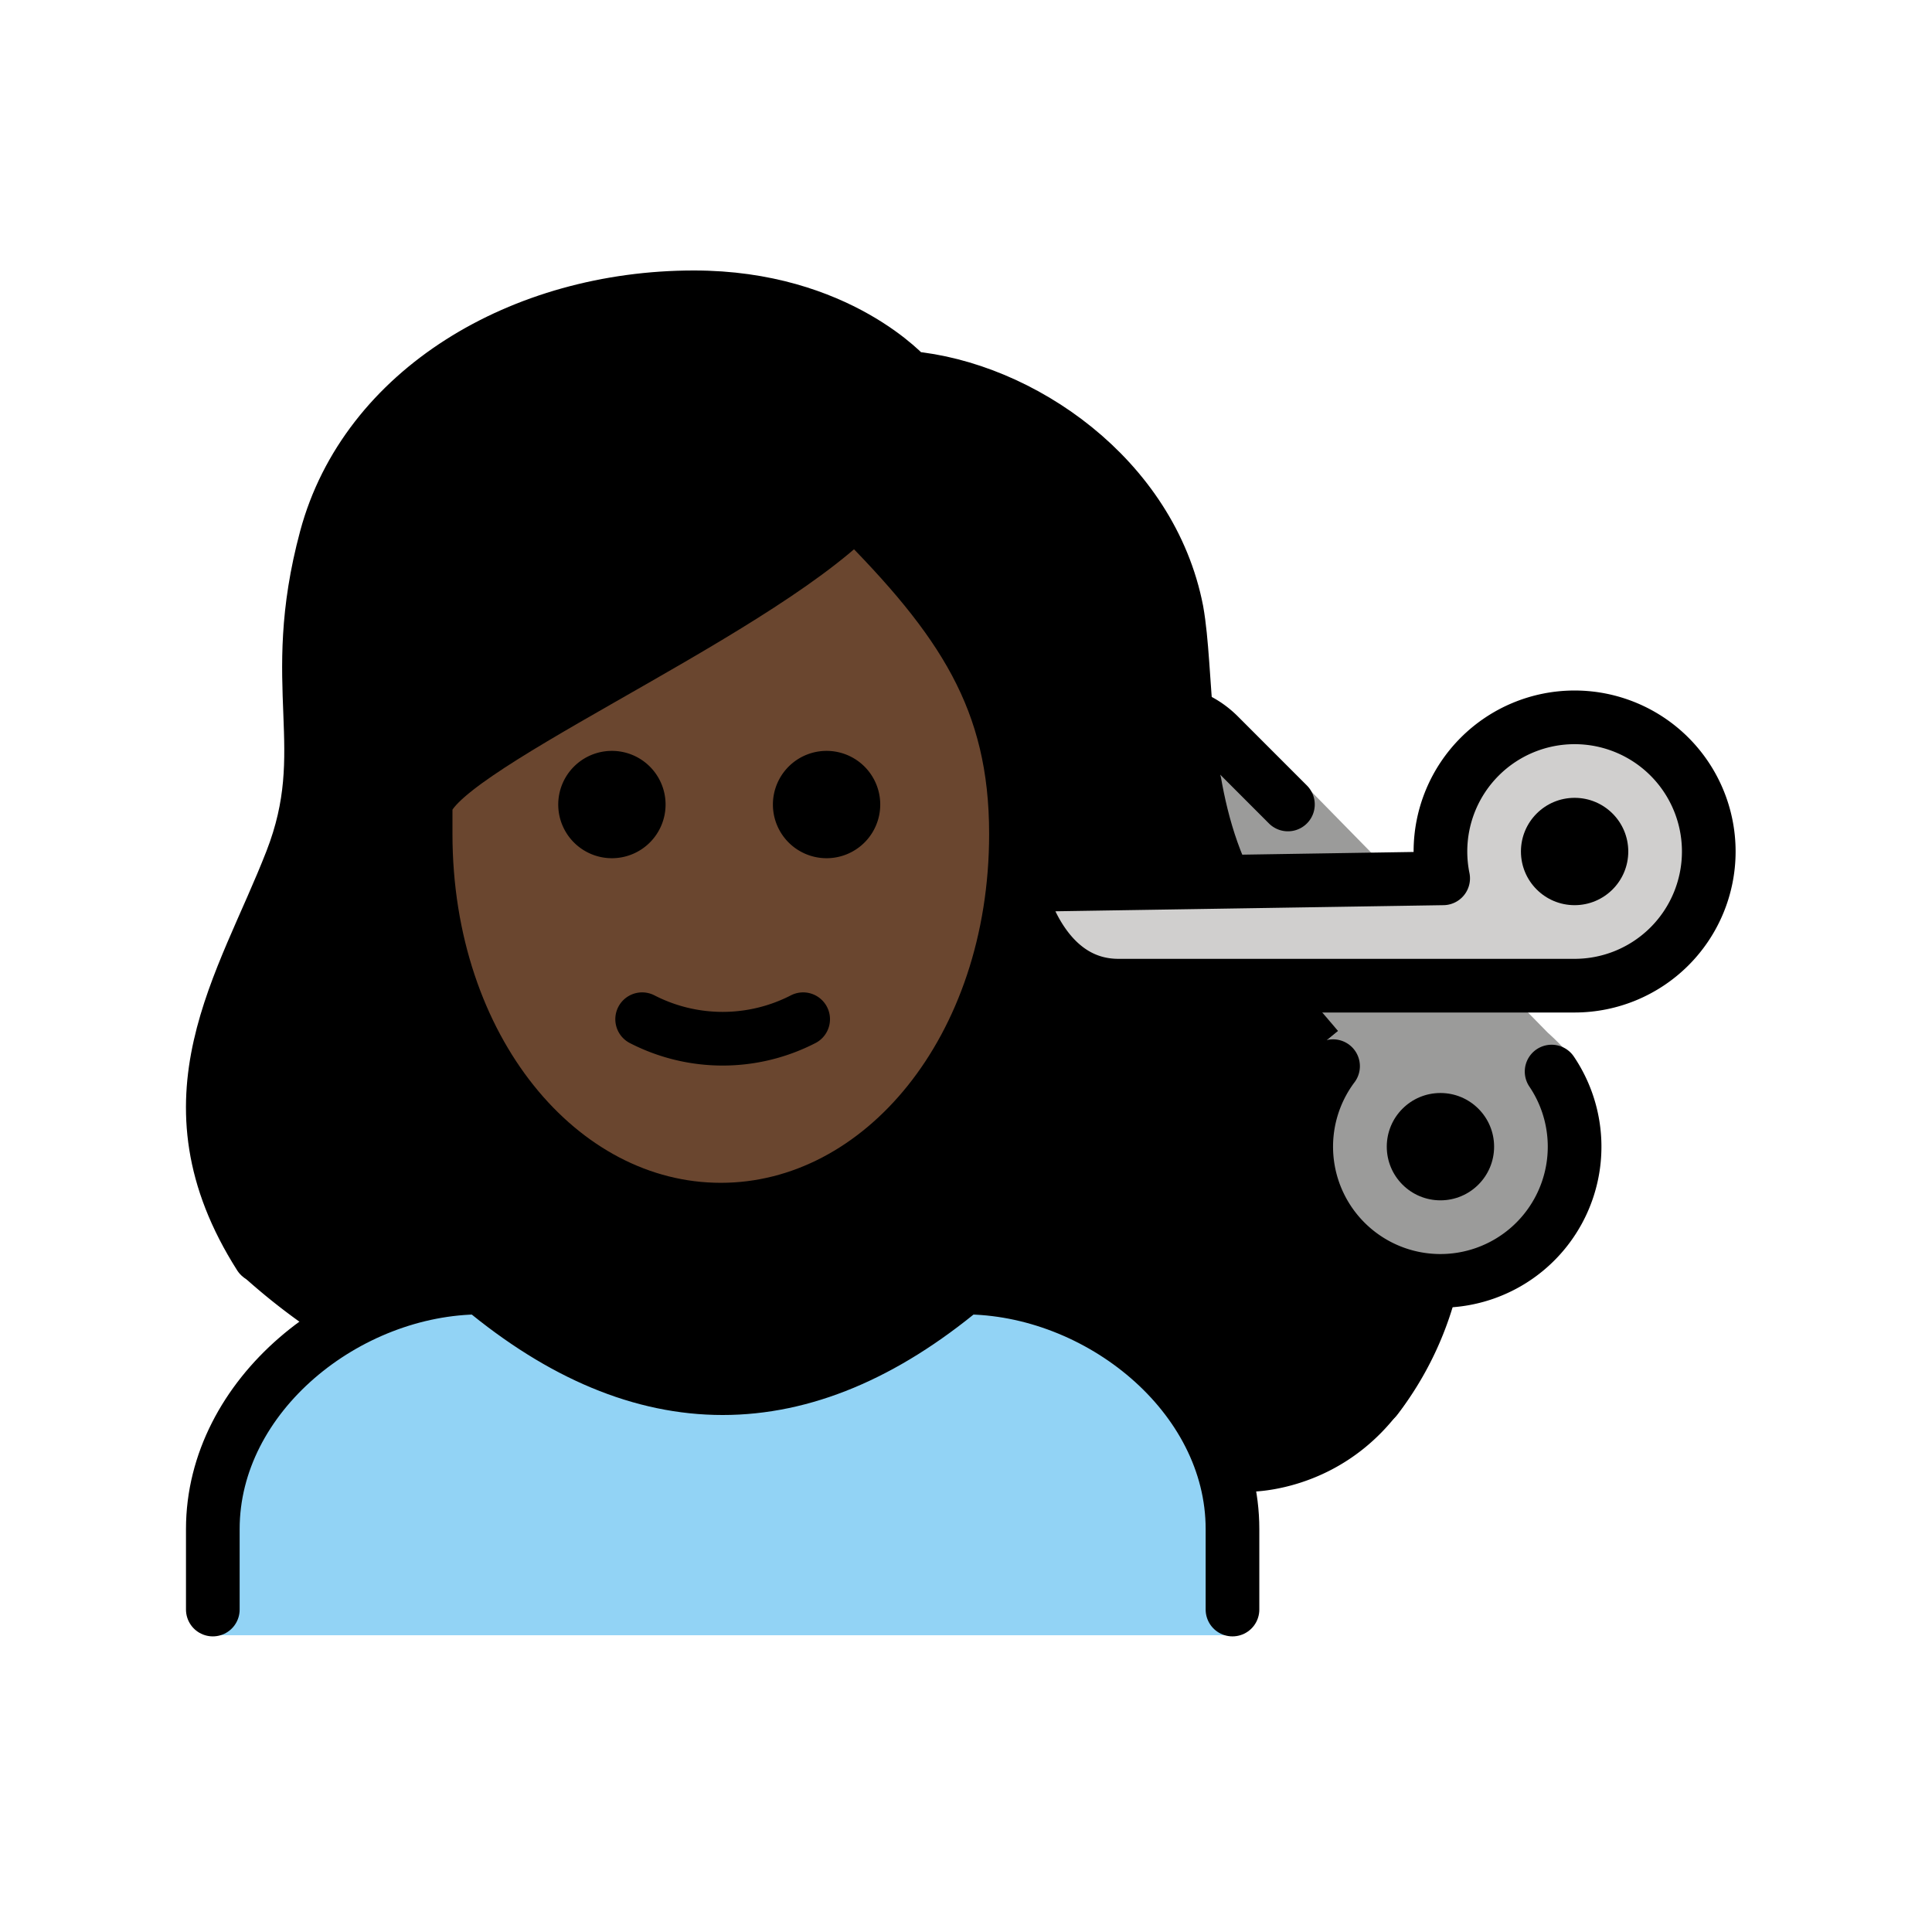
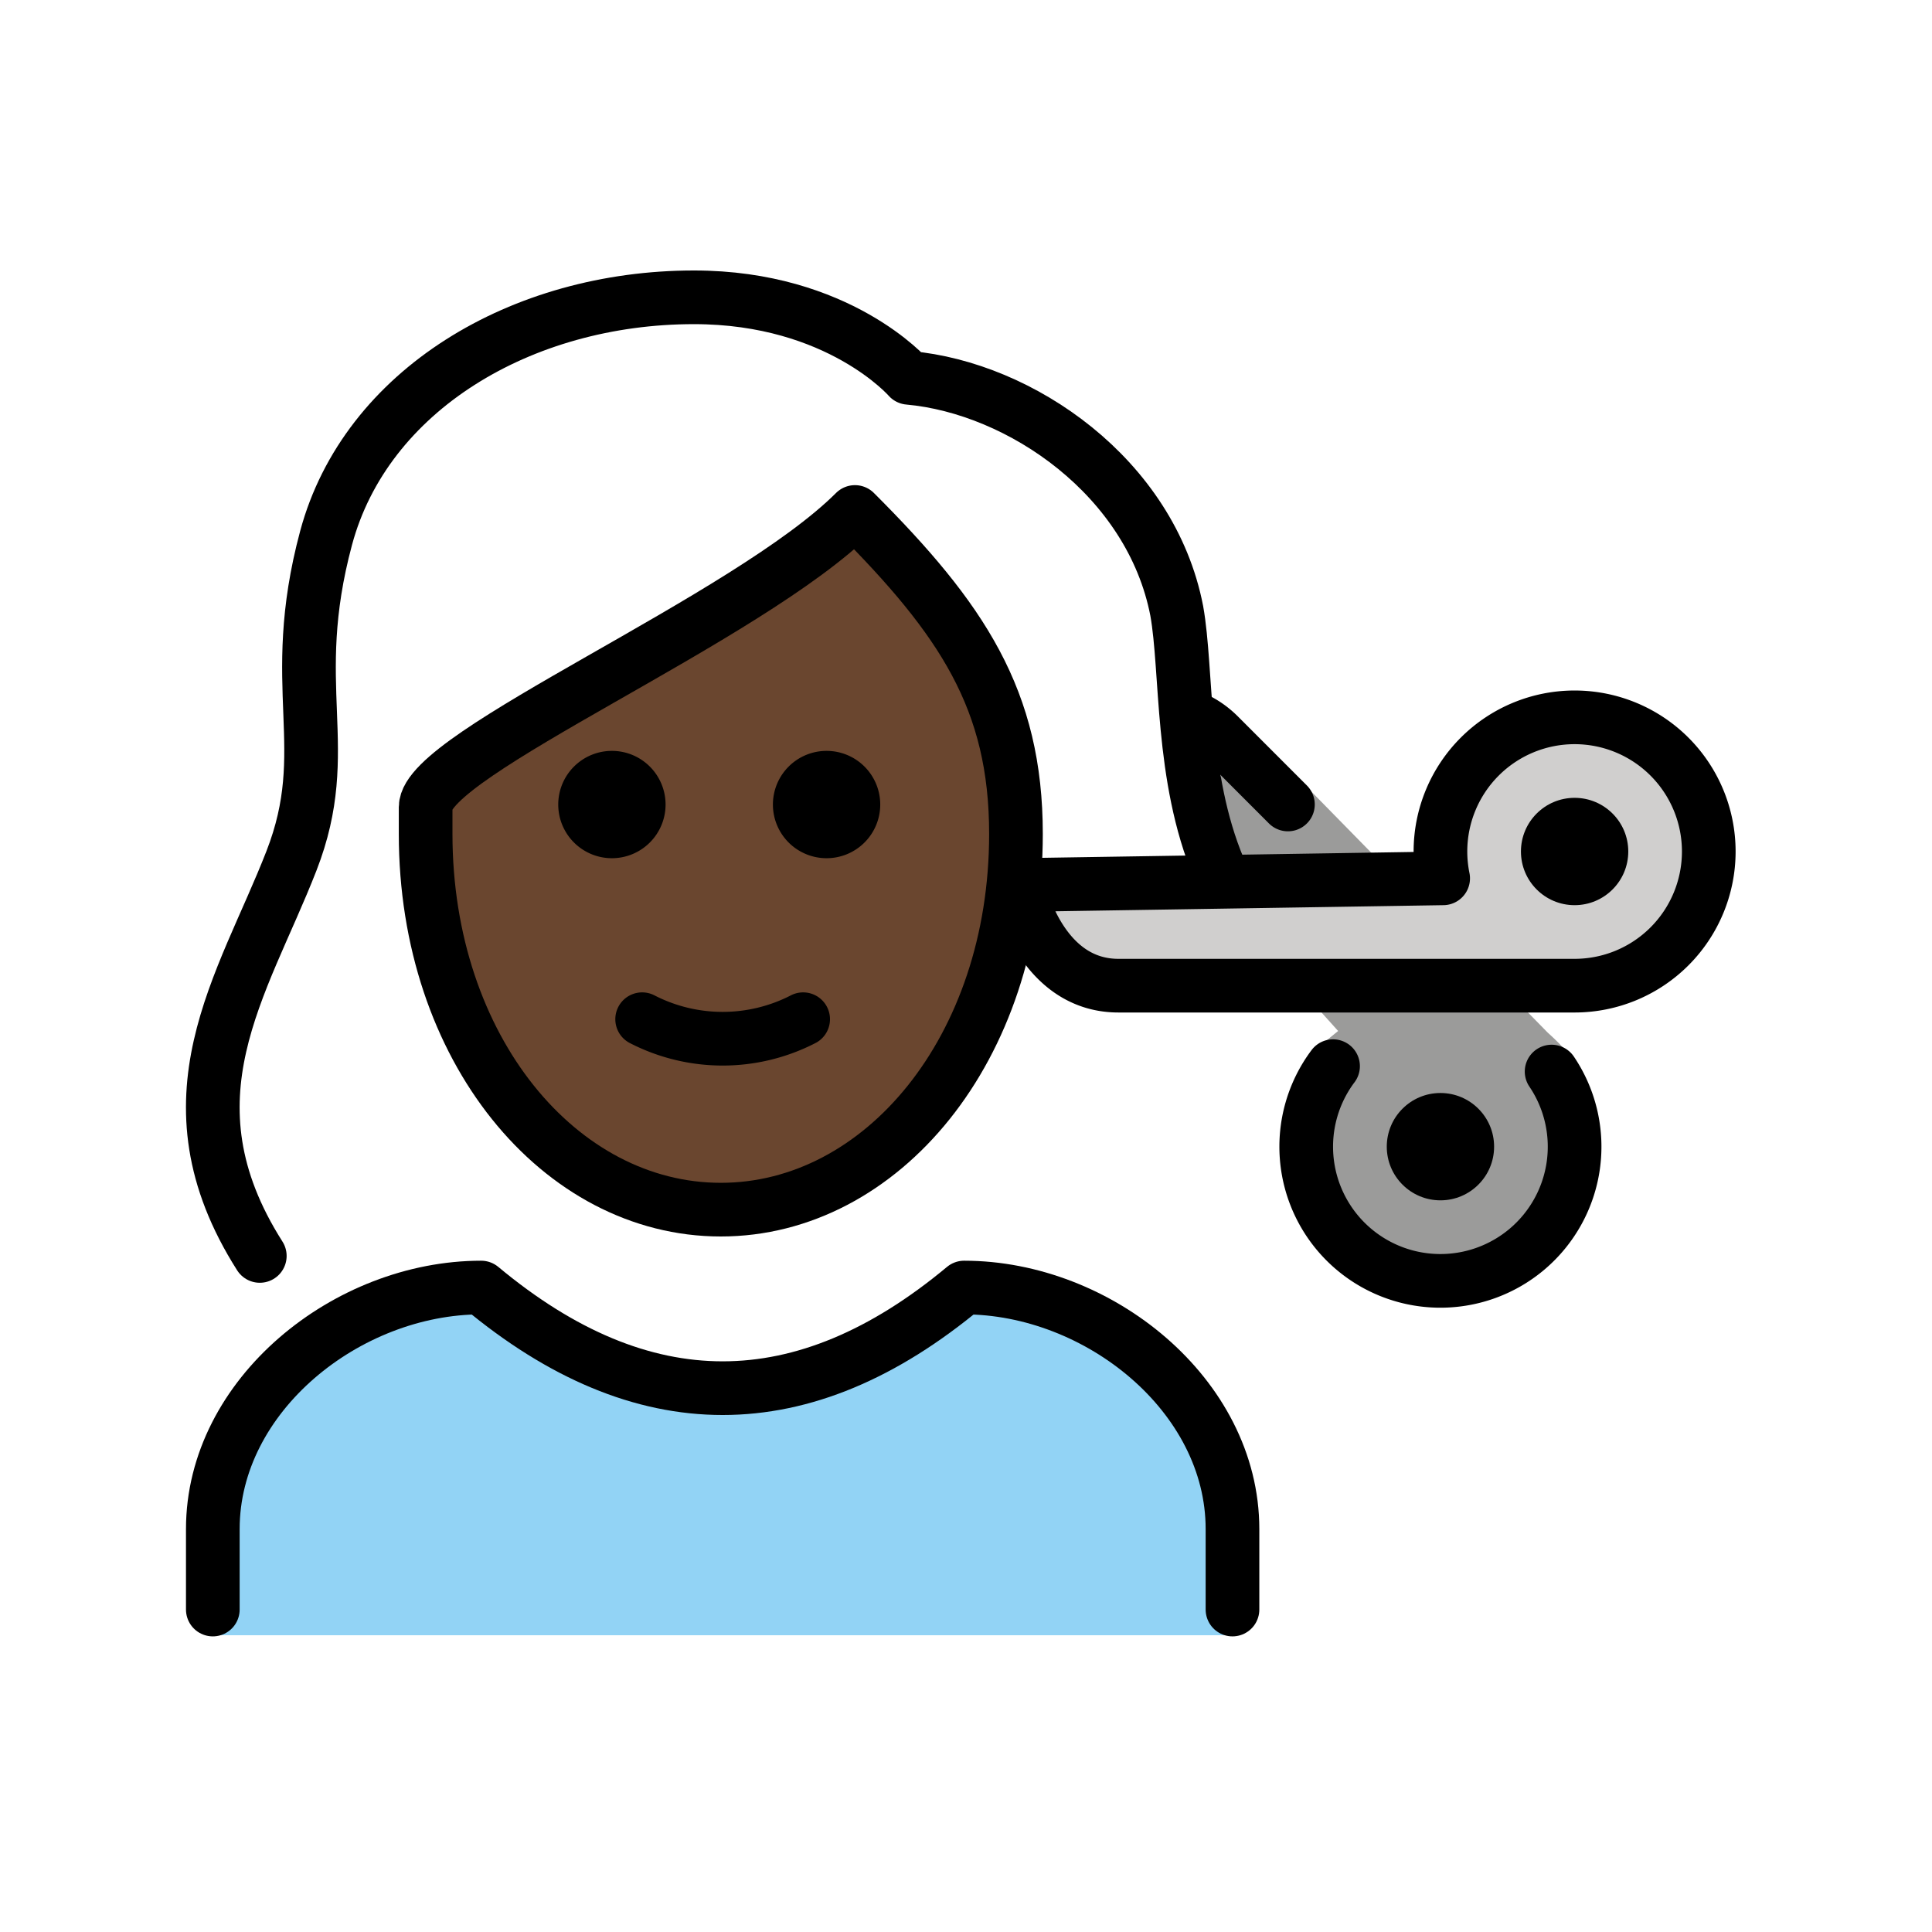
<svg xmlns="http://www.w3.org/2000/svg" id="emoji" viewBox="0 0 72 72">
  <g id="color">
    <path fill="#92d3f5" d="M7.931,60.941v-3.958c0-4.994,5.008-9,10-9q9,7.5,18,0c4.994,0,10,4.006,10,9v3.958" />
    <path fill="#9b9b9a" d="M57.824,39.934a5.001,5.001,0,1,1-8.145-.201l-.499-.749.688-.562-2.75-3.062-1.5-3.625-.194-4.329,2.573,1.204,9.684,9.875s1.062.935,1,1.249" />
    <path fill="#d0cfce" d="M53.681,31.733a5.035,5.035,0,0,0,.101,1l-15.851.25s.75,3.75,3.75,3.75h17a5,5,0,1,0-5-5Z" />
  </g>
  <g id="skin">
    <path fill="#6a462f" d="M15.867,30.983c.628,8.978,4.936,14,11,14,5.936,0,11.063-5,11.063-14a12.133,12.133,0,0,0-1-5A49.876,49.876,0,0,0,31.862,19.08a125.571,125.571,0,0,1-15.47,10.111C15.91,30.072,15.557,26.55,15.867,30.983Z" />
  </g>
  <g id="hair">
-     <path fill="#000000" d="M51.282,47.121c-2.787.51-2.102-8.138-2.102-8.138l.688-.562-1.435-1.672a29.296,29.296,0,0,0-6.324-.328c-3.178.229-3.506-3.342-3.506-3.342l6.586-.36c-1.473-3.27-1.011-3.922-1.336-9.953.027-3.693-6.876-8.401-10.557-8.709a1.001,1.001,0,0,1-.688-.343c-.093-.1-2.408-2.655-7.243-2.655-6.2,0-11.441,3.382-12.743,8.226a18.518,18.518,0,0,0-.565,6.176,13.317,13.317,0,0,1-.761,5.961,6.8,6.8,0,0,1-1.119,2.088c-3.772,4.42-.975,14.303-1.167,14.01a24.058,24.058,0,0,0,3.633,2.719,10.464,10.464,0,0,1,5.361-2.09c6.209,5.013,12.495,5.013,18.7,0a8.343,8.343,0,0,1,4.209,1.514s4.695,3.058,5.602,5.93c0,0,5.776.163,7.407-7.017ZM27.604,45.08C15.924,45.6,15.88,29.979,15.88,29.979c1.369-2.429,16.151-10.287,16.151-10.287a14.508,14.508,0,0,1,5.56,8.291S39.284,44.56,27.604,45.08Z" />
-   </g>
+     </g>
  <g id="line">
    <circle cx="58.681" cy="31.733" r="2" />
    <path fill="none" stroke="#000" stroke-linecap="round" stroke-linejoin="round" stroke-width="2" d="M7.931,59.983v-3c0-4.994,5.008-9,10-9q9,7.5,18,0c4.994,0,10,4.006,10,9v3" />
    <path d="M32.804,29.983a2,2,0,1,1-2-2,2,2,0,0,1,2,2" />
    <path d="M24.804,29.983a2,2,0,1,1-2-2,2,2,0,0,1,2,2" />
    <path fill="none" stroke="#000" stroke-linecap="round" stroke-linejoin="round" stroke-width="2" d="M23.931,37.983a6.553,6.553,0,0,0,6,0" />
    <path fill="none" stroke="#000" stroke-linecap="round" stroke-linejoin="round" stroke-width="2" d="M53.681,31.733a5.035,5.035,0,0,0,.101,1l-15.851.25s.75,3.75,3.75,3.75h17a5,5,0,1,0-5-5Z" />
    <path fill="none" stroke="#000" stroke-linecap="round" stroke-linejoin="round" stroke-width="2" d="M57.824,39.934a5.001,5.001,0,1,1-8.145-.201" />
    <path fill="none" stroke="#000" stroke-linecap="round" stroke-linejoin="round" stroke-width="2" d="M44.409,26.724a3.064,3.064,0,0,1,.749.443,3.218,3.218,0,0,1,.266.238l2.573,2.575" />
    <circle cx="53.681" cy="42.733" r="2" />
    <path fill="none" stroke="#000" stroke-linecap="round" stroke-linejoin="round" stroke-width="2" d="M9.682,46.805c-3.723-5.856-.628-10.08,1.18-14.725,1.636-4.2-.209-6.451,1.291-12.034,1.48-5.5,7.277-8.966,13.709-8.966,5.4,0,8,3,8,3,4.169.374,9.028,3.703,9.992,8.686.4,2.235.133,6.176,1.57,9.597" />
    <path fill="none" stroke="#000" stroke-linejoin="round" stroke-width="2" d="M15.862,31.08c0,8,5,14,11,14s11-6,11-14c0-5-2-8-6-12-4,4-16,9-16,11Z" />
-     <path fill="none" stroke="#000" stroke-linecap="round" stroke-linejoin="round" stroke-width="2" d="M53.303,47.983a11.582,11.582,0,0,1-2.021,4.129" />
  </g>
</svg>